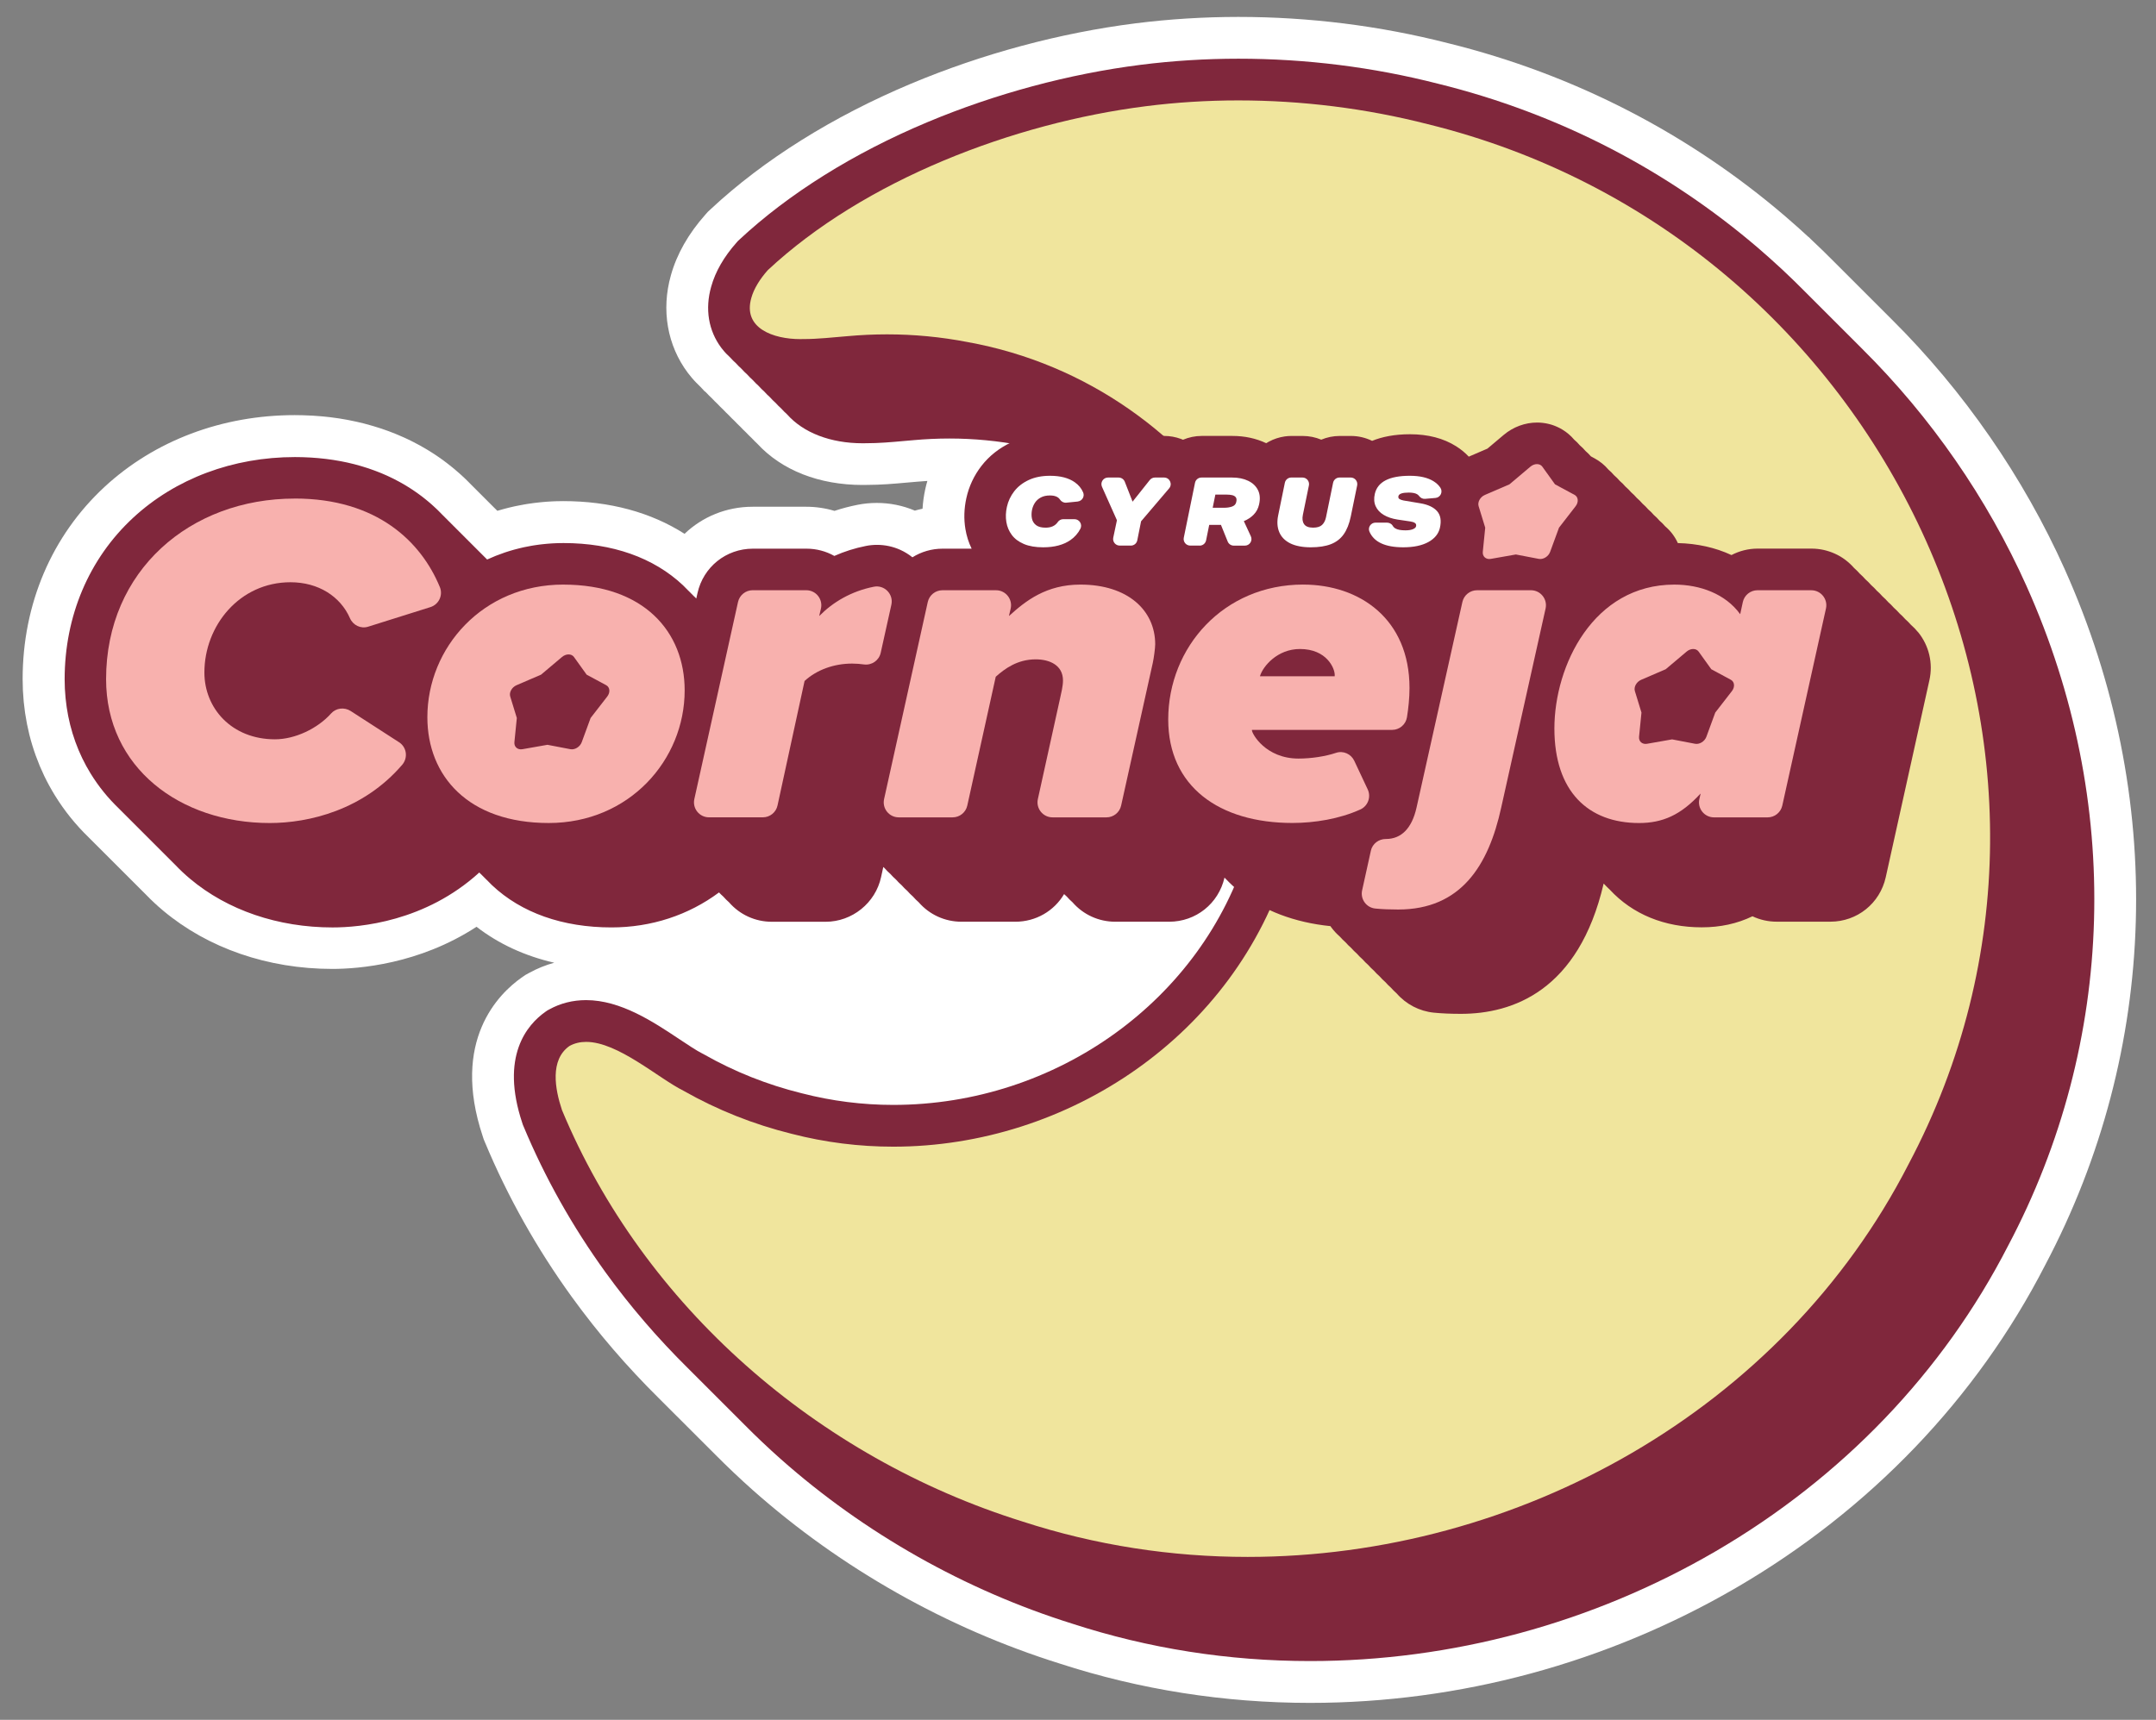
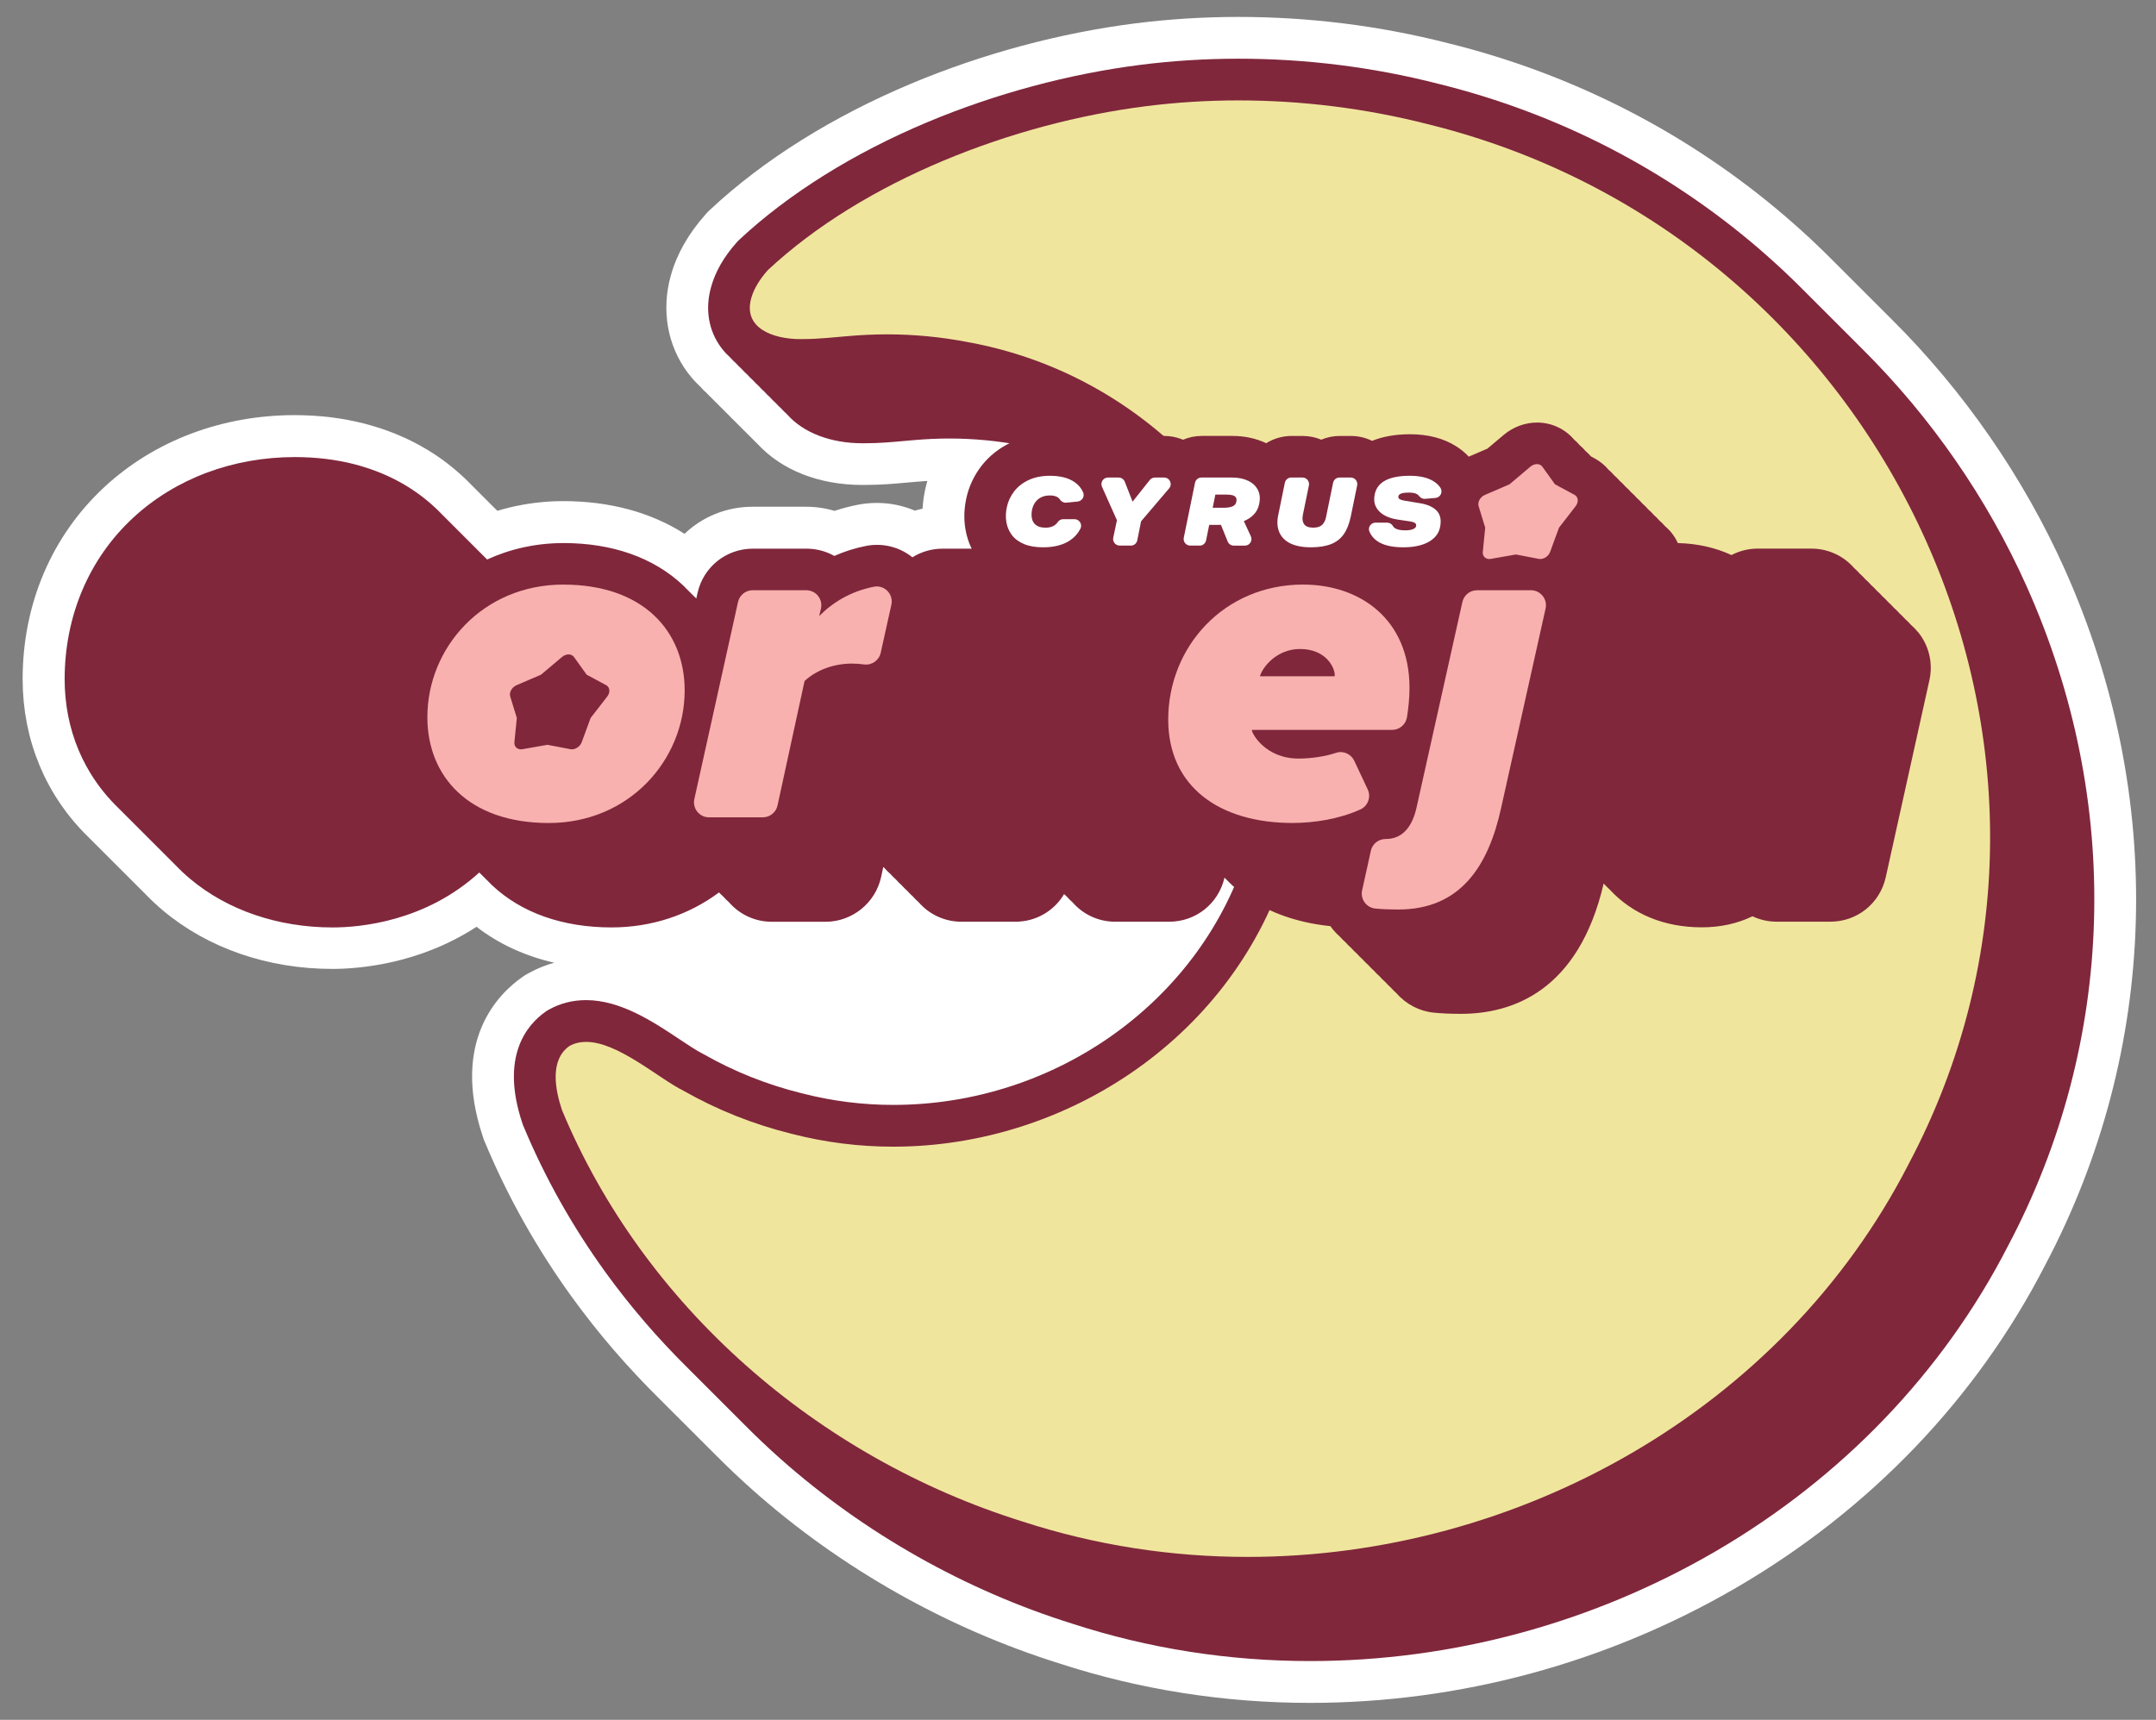
<svg xmlns="http://www.w3.org/2000/svg" data-id="Layer_1" version="1.1" viewBox="0 0 1033.19 824.39">
  <rect x="0" y="0" width="1033.19" height="824.39" fill="#808080" stroke="none" />
  <defs>
    <style>
      .st0 {
        fill: #f8b1ae;
      }

      .st1 {
        fill: #fff;
      }

      .st2 {
        fill: #80273c;
      }

      .st3 {
        fill: #f0e59d;
      }
    </style>
  </defs>
  <path class="st1" d="M989.48,272.94c-19.76-44.13-48.41-85.54-82.84-119.75-.83-.84-1.67-1.68-2.51-2.51l-.22-.22c-.9-.91-1.81-1.81-2.71-2.71-.88-.9-1.78-1.79-2.67-2.67l-.06-.06c-.9-.92-1.82-1.82-2.73-2.73-.85-.86-1.71-1.72-2.57-2.57l-.15-.15c-.9-.91-1.81-1.82-2.73-2.73-.88-.89-1.77-1.78-2.67-2.67l-.06-.06c-.88-.89-1.77-1.77-2.65-2.65l-.06-.06c-.83-.84-1.67-1.67-2.51-2.51l-.23-.23c-.9-.91-1.82-1.82-2.73-2.73-1.53-1.55-3.22-3.22-5.14-5.1l-1.26-1.23c-1.91-1.85-3.53-3.39-5.05-4.81l-1.1-1.1-.31-.21c-1.28-1.19-2.67-2.45-4.28-3.89l-1.33-1.19c-2.03-1.8-3.83-3.38-5.51-4.82-22.85-19.56-47.91-36.46-74.49-50.21-27.45-14.22-56.72-25.21-87.02-32.68-32.66-8.35-66.46-12.58-100.48-12.58-16.54,0-33.13,1.04-49.29,3.08-36.18,4.58-73.38,14.59-107.58,28.94-37.46,15.72-70.63,36.49-95.86,60.04l-1.41,1.3-1.25,1.41c-8.12,9.13-13.67,18.9-16.51,29.05-4.72,16.62-1.75,33.69,8.15,46.85.62.83,1.28,1.64,2.01,2.49.31.36.62.71,1,1.13.32.35.64.69.94,1,.68.71,1.38,1.41,2.1,2.08.2.22.41.44.62.66l1.31,1.41.22.11c.19.19.39.37.59.56.85.92,1.75,1.82,2.72,2.73.85.91,1.75,1.81,2.72,2.72.85.91,1.75,1.82,2.72,2.72.85.91,1.75,1.81,2.72,2.72.85.91,1.75,1.82,2.72,2.72.85.92,1.75,1.82,2.72,2.72.85.92,1.75,1.82,2.72,2.72.85.91,1.75,1.81,2.72,2.72.84.91,1.74,1.8,2.71,2.71,11.77,12.76,29.63,19.77,50.46,19.77.55,0,1.09,0,1.63-.02h.03c7.17,0,13.81-.6,19.69-1.13,1.46-.13,2.92-.27,4.36-.38l.58-.05c1.58-.14,3.16-.25,4.74-.35-.37,1.28-.72,2.57-1,3.88-.69,3.14-1.13,6.3-1.32,9.44-1.24.25-2.47.55-3.68.91-5.8-2.45-11.94-3.69-18.28-3.69-3.06,0-6.14.3-9.16.9-3.75.74-7.45,1.71-11.07,2.91-4.38-1.31-8.95-1.98-13.56-1.98h-25.68c-12.59,0-24.11,4.84-32.62,12.98-16.09-10.3-35.89-15.68-58.14-15.68-1.08,0-2.15.02-3.16.05-.31,0-.63.02-.94.04h-.16c-.71.03-1.43.07-2.09.1-.4.02-.8.05-1.19.08h-.17c-.61.06-1.23.1-1.86.16-.47.04-.94.08-1.4.13-.58.06-1.15.12-1.73.19-.5.06-.99.12-1.43.17-.57.07-1.13.15-1.7.24l-.3.04c-.39.06-.78.11-1.19.18-.42.07-.83.14-1.25.21l-.28.05c-1.21.21-2.41.44-3.52.67,0,0-.6.12-.87.18-.61.13-1.21.28-1.82.42,0,0-.87.21-1.15.27-.66.16-1.31.33-2.01.52l-.91.25c-.68.19-1.37.39-1.99.57-.15.04-.3.09-.44.13-.5-.5-1.02-1.01-1.55-1.52-.87-.9-1.78-1.81-2.72-2.72-.87-.9-1.78-1.82-2.72-2.72-.87-.9-1.78-1.81-2.72-2.72-.88-.91-1.8-1.84-2.77-2.77-.11-.12-.52-.53-.52-.53-.52-.53-1.05-1.06-1.56-1.57-.36-.35-.72-.7-1.1-1.06-.53-.5-1.06-1-1.57-1.46l-.19-.17c-.27-.25-.54-.5-.81-.73-.79-.71-1.6-1.4-2.41-2.08-.29-.24-.58-.48-.88-.72l-.22-.18c-.55-.45-1.11-.9-1.75-1.39-.35-.27-.7-.55-1.06-.82-.73-.55-1.46-1.09-2.18-1.61-.36-.26-.72-.51-1.08-.76l-.17-.12c-.68-.47-1.37-.94-2.02-1.37-.41-.27-.82-.54-1.25-.81-.63-.4-1.26-.8-1.91-1.19l-.22-.13c-.3-.18-.6-.37-.86-.52-.94-.56-1.9-1.11-2.84-1.63-.29-.16-.58-.32-.87-.47l-.23-.12c-.69-.37-1.39-.74-2.06-1.08-.4-.2-.8-.41-1.22-.62-.82-.41-1.65-.8-2.49-1.19l-.83-.38c-.98-.44-1.97-.87-3.02-1.31-.36-.15-.72-.3-1.12-.46-.76-.31-1.53-.61-2.32-.91,0,0-.82-.31-1.08-.41-1.08-.4-2.16-.78-3.3-1.16-.24-.08-.85-.27-.85-.27-.87-.28-1.74-.56-2.63-.82-.39-.12-.78-.23-1.16-.34-.93-.27-1.86-.53-2.84-.79-.22-.06-.44-.12-.7-.19-1.15-.29-2.3-.57-3.46-.83l-1.08-.23c-.89-.19-1.78-.38-2.67-.55,0,0-.79-.15-1.07-.21-1.2-.22-2.42-.43-3.61-.62l-.56-.08c-1.06-.16-2.12-.31-3.2-.44l-1.13-.14c-.99-.12-1.99-.22-3.05-.32l-.78-.07c-1.24-.11-2.5-.2-3.74-.28l-.95-.05c-1.01-.06-2.02-.1-3.02-.13l-1.1-.04c-1.29-.03-2.58-.06-3.89-.06-34.81,0-67.17,12.22-91.14,34.4-25.31,23.44-39.25,56.17-39.25,92.16,0,1.64.04,3.31.12,5.09l.02.49c.08,1.56.19,3.14.35,4.84l.06.66c.15,1.53.34,3.11.57,4.68l.1.72c.23,1.56.5,3.12.8,4.65l.12.62c.32,1.62.68,3.2,1.05,4.71l.1.4c.43,1.7.87,3.28,1.35,4.85,1,3.28,2.18,6.55,3.51,9.75l.09.22c.64,1.51,1.33,3.06,2.08,4.63l.11.23c.72,1.5,1.5,3,2.28,4.43l.14.25c.82,1.5,1.68,2.98,2.61,4.5l.04.06c4.52,7.33,9.98,14.11,16.24,20.16.86.89,1.76,1.79,2.73,2.73.87.9,1.76,1.8,2.73,2.72.86.9,1.76,1.79,2.72,2.72.86.89,1.75,1.79,2.72,2.72.86.89,1.76,1.79,2.73,2.73.86.89,1.75,1.79,2.72,2.72.85.89,1.75,1.78,2.72,2.72.84.88,1.74,1.77,2.72,2.72.85.89,1.75,1.79,2.73,2.73.86.89,1.75,1.79,2.72,2.72,2.62,2.73,5.42,5.34,8.32,7.77,21.48,18.03,50.27,27.96,81.09,27.96,12.53,0,41.56-2.21,69.12-20.2,10.63,8.22,23.19,14.01,37.24,17.23-4.16,1.15-8.18,2.76-12.01,4.88l-1.86,1.02-1.87,1.3c-10.69,7.54-33.88,30.02-18.52,76.03l.46,1.43.6,1.42c10.82,25.98,24.84,50.94,41.67,74.19,1.38,1.91,2.79,3.8,4.21,5.69l1.03,1.36c1.43,1.88,2.87,3.75,4.35,5.63l.1.13c1.44,1.82,2.9,3.63,4.37,5.42l1.01,1.23c3.05,3.69,6.22,7.38,9.42,10.96l.94,1.05c3.25,3.62,6.63,7.23,10.03,10.75l.84.87c1.85,1.9,3.55,3.61,5.2,5.24.9.91,1.8,1.81,2.71,2.71.9.91,1.81,1.82,2.72,2.72.9.91,1.81,1.82,2.72,2.72.9.91,1.81,1.82,2.73,2.72.9.91,1.81,1.82,2.72,2.72.91.91,1.81,1.82,2.73,2.73.91.91,1.81,1.83,2.73,2.73.9.91,1.81,1.82,2.72,2.72.9.91,1.81,1.82,2.73,2.72.9.91,1.81,1.82,2.72,2.72,5.86,5.9,11.92,11.64,18.03,17.07,42.19,37.44,92.99,66.15,146.91,83.04,38.51,12.53,78.91,18.88,120.07,18.88,71.59,0,142.24-19.12,204.34-55.28,63.98-37.28,115.1-90.67,147.85-154.43,54.7-103.34,58.16-224.93,9.48-333.62Z" />
  <path class="st2" d="M971.23,281.11c-18.94-42.3-45.92-81.19-78.76-113.81-.9-.91-1.81-1.82-2.72-2.73-.9-.91-1.81-1.82-2.72-2.72-.9-.91-1.81-1.82-2.72-2.72-.9-.91-1.81-1.82-2.72-2.72-.9-.91-1.81-1.82-2.72-2.72-.9-.91-1.81-1.82-2.73-2.73-.9-.91-1.81-1.82-2.72-2.72-.9-.91-1.81-1.82-2.72-2.72-.9-.91-1.81-1.82-2.73-2.73-.9-.91-1.81-1.82-2.72-2.72,0,0,0,0,0,0-1.64-1.66-3.29-3.29-4.96-4.92-.4-.39-.8-.77-1.19-1.16-1.67-1.61-3.34-3.21-5.03-4.79,0,0,0,0,0,0-1.69-1.58-3.41-3.14-5.13-4.68-.42-.38-.85-.76-1.27-1.14-1.73-1.54-3.46-3.06-5.22-4.57-21.66-18.54-45.44-34.58-70.68-47.65-26.08-13.51-53.9-23.95-82.69-31.04-31.07-7.95-63.24-11.98-95.61-11.98-15.78,0-31.51.99-46.78,2.92-34.38,4.35-69.78,13.87-102.35,27.54-35.3,14.81-66.43,34.27-90.01,56.27l-.68.63-.62.7c-6.09,6.85-10.2,13.98-12.21,21.19-3.05,10.72-1.32,21.15,4.88,29.39.39.52.81,1.03,1.24,1.53.19.22.38.44.58.66.2.22.4.43.61.65.59.61,1.2,1.21,1.83,1.78,0,0,0,0,0,0,.84.96,1.76,1.86,2.72,2.72.84.96,1.76,1.86,2.72,2.72.84.96,1.76,1.86,2.72,2.72.84.96,1.76,1.86,2.72,2.72.84.96,1.76,1.86,2.72,2.72.84.96,1.76,1.86,2.72,2.72.84.96,1.76,1.86,2.72,2.72.84.96,1.76,1.86,2.72,2.72.84.96,1.76,1.86,2.72,2.72.84.96,1.76,1.86,2.72,2.72,7.8,8.84,20.85,13.88,36.25,13.88.48,0,.95-.01,1.43-.02h.23c6.2,0,12.13-.53,17.87-1.05,1.54-.14,3.08-.28,4.6-.4h.09s.09-.02.09-.02c5.78-.52,11.59-.79,17.27-.79,11.69,0,23.44,1.13,34.95,3.36l.12.02.12.02c28.7,5.2,55.37,17.43,77.93,35.2,0,0,0,0,0,0,1.11,1.41,2.2,2.85,3.28,4.29.19.26.38.52.57.78.87,1.19,1.73,2.4,2.58,3.61.26.38.53.76.79,1.14.78,1.14,1.55,2.3,2.31,3.46.26.4.53.79.78,1.2.98,1.53,1.94,3.07,2.88,4.63,25.48,42.56,31.59,93.26,16.78,139.1l-.06.17-.05.17c-21.85,72.01-91.72,122.29-169.91,122.29-14.77,0-29.44-1.86-43.61-5.52l-.1-.02-.11-.03-.2-.05c-16.4-4.06-32.06-10.29-46.56-18.53l-.47-.26-.48-.24c-2.66-1.33-6.65-3.99-10.88-6.8-12.56-8.37-28.19-18.78-44.78-18.78-6.37,0-12.31,1.5-17.66,4.46l-.95.52-.89.62c-8.74,6.16-21.81,21.28-11.04,53.43l.22.68.28.66c10.24,24.6,23.51,48.22,39.43,70.22,1.31,1.81,2.64,3.6,3.98,5.38.33.43.65.87.98,1.3,1.35,1.78,2.72,3.55,4.11,5.31.02.03.04.05.06.08,1.38,1.75,2.78,3.48,4.2,5.2.32.39.64.78.96,1.16,2.91,3.52,5.89,6.98,8.94,10.4.29.33.59.66.88.98,3.1,3.45,6.28,6.85,9.52,10.19.27.28.53.55.8.83,1.65,1.69,3.32,3.38,5,5.04.9.91,1.8,1.82,2.72,2.72.9.91,1.81,1.82,2.72,2.72.9.91,1.81,1.82,2.72,2.72.9.91,1.81,1.82,2.72,2.72.9.91,1.81,1.82,2.72,2.72.9.91,1.81,1.82,2.73,2.73.9.91,1.81,1.82,2.72,2.72.9.91,1.81,1.82,2.72,2.72.9.91,1.81,1.82,2.73,2.73.9.91,1.81,1.82,2.72,2.72,5.54,5.59,11.27,11.02,17.18,16.26,40.12,35.6,88.43,62.9,139.72,78.95,36.55,11.9,74.89,17.93,113.98,17.93,68.06,0,135.24-18.18,194.27-52.56,60.72-35.38,109.19-86,140.19-146.4,51.85-97.87,55.13-213.11,8.96-316.19Z" />
  <path class="st3" d="M914.59,558.1c-60.52,118.03-187.32,188.21-316.73,188.21-36.24,0-72.65-5.5-107.9-16.98-98.37-30.74-181.47-103.14-220.65-197.22-3.37-10.07-5.88-24.05,3.59-30.72,2.48-1.37,5.17-1.96,7.99-1.96,15.26,0,34.51,17.37,46.73,23.47,16.17,9.18,33.55,16.08,51.64,20.56l.2.05c16.1,4.16,32.43,6.15,48.62,6.15,83.8,0,163.85-53.44,189.05-136.48,35.71-110.48-38.75-228.42-153.31-249.19-13.02-2.52-25.92-3.72-38.75-3.72-6.38,0-12.73.3-19.08.88-6.9.56-13.96,1.38-20.84,1.38h-.44c-.4.01-.81.02-1.22.02-12.74,0-27.65-5.12-23.44-19.75,1.21-4.37,4.07-9.01,7.9-13.32,46.23-43.13,117.64-70.54,181.24-78.58,14.47-1.84,29.29-2.77,44.26-2.77,30.21,0,61.02,3.77,90.76,11.39,219.46,53.95,335.22,300.9,230.38,498.58Z" />
  <path class="st2" d="M919.17,303.05c-1.04-1.3-2.19-2.48-3.43-3.55-.85-.98-1.76-1.89-2.72-2.72-.85-.98-1.76-1.89-2.72-2.72-.85-.98-1.76-1.89-2.72-2.72-.85-.98-1.76-1.89-2.72-2.72-.85-.98-1.76-1.89-2.72-2.72-.85-.98-1.76-1.89-2.72-2.72-.85-.98-1.76-1.89-2.72-2.72-.85-.98-1.76-1.89-2.72-2.72-.85-.98-1.76-1.89-2.72-2.72-.85-.98-1.76-1.89-2.72-2.72,0,0,0,0,0,0-.32-.36-.64-.71-.97-1.06-.01-.01-.03-.03-.04-.04-.32-.33-.65-.65-.98-.96-.03-.02-.05-.05-.08-.07-.32-.3-.66-.59-.99-.87-.04-.03-.08-.07-.12-.1-.33-.27-.66-.53-.99-.79-.06-.04-.11-.09-.17-.13-.33-.24-.66-.47-.99-.7-.07-.05-.15-.1-.23-.15-.32-.21-.65-.42-.98-.62-.09-.06-.19-.11-.28-.16-.32-.19-.64-.37-.97-.54-.11-.06-.23-.12-.34-.17-.31-.16-.63-.32-.95-.46-.13-.06-.27-.12-.4-.18-.31-.14-.61-.27-.92-.39-.15-.06-.31-.12-.47-.18-.3-.11-.59-.22-.89-.32-.18-.06-.36-.11-.53-.17-.28-.09-.57-.18-.86-.26-.2-.06-.41-.1-.61-.16-.27-.07-.54-.14-.81-.2-.23-.05-.46-.09-.69-.14-.25-.05-.5-.1-.76-.14-.26-.04-.52-.08-.79-.11-.23-.03-.46-.07-.68-.09-.31-.03-.63-.06-.94-.08-.18-.01-.37-.03-.55-.04-.5-.03-1.01-.04-1.51-.04h-25.78c-4.46,0-8.74,1.11-12.52,3.09-.98-.46-1.98-.89-2.99-1.29-.51-.2-1.03-.38-1.55-.57-.5-.18-.99-.38-1.5-.55-.72-.24-1.45-.46-2.18-.67-.31-.09-.62-.19-.93-.28-.86-.24-1.74-.45-2.62-.66-.19-.04-.37-.09-.55-.13-.97-.22-1.96-.41-2.96-.58-.09-.02-.18-.04-.28-.05-1.06-.18-2.13-.34-3.21-.47-.03,0-.06,0-.09-.01-2.24-.27-4.52-.43-6.84-.48,0,0,0,0,0,0-1.4-3.1-3.47-5.84-6.07-8.03-.83-.98-1.74-1.89-2.72-2.72-.83-.98-1.74-1.89-2.72-2.72-.83-.98-1.74-1.89-2.72-2.72-.83-.98-1.74-1.89-2.72-2.72-.83-.98-1.74-1.89-2.72-2.72-.83-.98-1.74-1.89-2.72-2.72-.83-.98-1.74-1.89-2.72-2.72-.83-.98-1.74-1.89-2.72-2.72-.83-.98-1.74-1.89-2.72-2.72-.83-.98-1.74-1.89-2.72-2.72-.44-.52-.9-1.01-1.38-1.49-.04-.04-.07-.07-.11-.11-.46-.45-.94-.88-1.44-1.29-.08-.07-.16-.13-.24-.19-.49-.4-1-.77-1.53-1.13-.08-.05-.16-.1-.24-.16-.55-.36-1.12-.71-1.7-1.02l-1.74-.94c-.8-.93-1.67-1.8-2.6-2.59-.83-.99-1.74-1.9-2.72-2.72-.83-.99-1.74-1.9-2.72-2.72-1.61-1.91-3.52-3.53-5.64-4.81-.03-.02-.05-.03-.08-.05-.29-.17-.59-.34-.88-.5-.09-.05-.17-.1-.26-.14-.27-.14-.54-.27-.81-.4-.13-.06-.25-.12-.38-.18-.25-.11-.5-.22-.76-.33-.15-.06-.31-.13-.46-.19-.24-.09-.48-.18-.72-.27-.18-.06-.35-.12-.53-.18-.23-.07-.46-.15-.69-.21-.2-.06-.4-.11-.6-.16-.22-.06-.44-.11-.65-.16-.22-.05-.44-.09-.66-.14-.21-.04-.41-.08-.62-.12-.24-.04-.49-.08-.74-.11-.19-.03-.38-.06-.57-.08-.28-.03-.57-.05-.86-.08-.16-.01-.31-.03-.47-.04-.45-.03-.89-.04-1.34-.04-5.81,0-11.51,2.11-16.05,5.94l-7.78,6.56-8.94,3.85c-1.77-1.88-3.79-3.54-6.05-4.97-6.05-3.83-13.5-5.77-22.13-5.77-3.73,0-7.08.31-10.09.86-3.01.55-5.68,1.34-8.06,2.31-1.56-.76-3.21-1.35-4.91-1.75s-3.47-.6-5.26-.6h-5.35c-3.11,0-6.11.63-8.85,1.78-2.78-1.16-5.81-1.78-8.92-1.78h-5.35c-1.1,0-2.19.08-3.25.23-2.66.39-5.2,1.23-7.51,2.46-.46.25-.92.51-1.36.78-4.84-2.3-10.29-3.48-16.22-3.48h-14.7c-3.15,0-6.17.66-8.94,1.83-.35-.15-.7-.29-1.06-.42-2.5-.91-5.16-1.41-7.9-1.41h-4.4c-3.03,0-5.96.58-8.68,1.67-2.7-1.09-5.65-1.67-8.7-1.67h-5.1c-3.73,0-7.32.9-10.52,2.53-1.9-.83-3.9-1.51-6-2.03-1.4-.35-2.83-.63-4.31-.84-.74-.11-1.49-.19-2.25-.26-1.52-.14-3.08-.21-4.68-.21-6.85,0-13.12,1.3-18.66,3.88-5.77,2.69-10.58,6.48-14.29,11.25-3.58,4.61-6.03,9.83-7.28,15.52-1.09,4.98-1.25,9.94-.45,14.76.55,3.33,1.55,6.48,2.99,9.44h-13.91c-5.3,0-10.27,1.51-14.47,4.14-1.79-1.44-3.74-2.64-5.82-3.58-3.46-1.56-7.24-2.39-11.15-2.39-1.77,0-3.55.17-5.29.52-5.28,1.04-10.35,2.65-15.16,4.79-4.01-2.26-8.58-3.48-13.34-3.48h-25.68c-12.85,0-23.78,8.77-26.56,21.32l-.57,2.58c-.31-.31-.62-.62-.94-.92-.05-.05-.1-.09-.15-.13-.83-.88-1.69-1.75-2.57-2.59-.05-.05-.1-.09-.15-.13-.83-.88-1.69-1.75-2.57-2.59-14.05-13.24-33.85-20.23-57.25-20.23-.88,0-1.76.02-2.64.04-.3,0-.59.02-.88.03-.58.02-1.16.05-1.73.08-.35.02-.71.05-1.06.07-.51.04-1.02.07-1.54.12-.38.03-.76.07-1.14.11-.48.05-.95.1-1.43.15-.4.05-.79.09-1.19.14-.45.06-.9.12-1.35.19-.41.06-.82.12-1.23.18-.42.07-.83.14-1.25.21-.98.17-1.95.35-2.91.56-.22.05-.44.09-.65.13-.53.12-1.06.24-1.59.37-.28.07-.56.13-.83.2-.53.13-1.06.27-1.59.41-.26.07-.53.14-.79.21-.54.15-1.09.31-1.62.47-.23.07-.47.14-.7.21-.57.17-1.13.35-1.69.54-.17.06-.35.12-.52.18-2.82.95-5.58,2.05-8.27,3.29-.81-.85-1.64-1.67-2.49-2.48-.89-.93-1.8-1.84-2.72-2.72-.89-.93-1.8-1.84-2.72-2.72-.89-.93-1.8-1.84-2.72-2.72-.89-.93-1.8-1.84-2.72-2.72-.89-.93-1.8-1.84-2.72-2.72-.89-.93-1.8-1.84-2.72-2.72-.89-.93-1.8-1.84-2.72-2.72-.23-.25-.47-.48-.71-.73-.42-.43-.84-.86-1.27-1.28-.29-.28-.58-.57-.88-.84-.42-.4-.85-.8-1.28-1.19-.26-.24-.52-.48-.79-.72-.64-.57-1.29-1.13-1.95-1.68-.29-.24-.59-.48-.89-.72-.44-.36-.89-.72-1.34-1.07-.31-.24-.62-.48-.93-.72-.58-.44-1.18-.88-1.77-1.3-.33-.23-.66-.46-.99-.69-.55-.39-1.11-.77-1.68-1.14-.32-.21-.65-.42-.97-.63-.51-.33-1.03-.65-1.55-.97-.3-.18-.59-.36-.89-.54-.76-.45-1.53-.89-2.31-1.32-.29-.16-.59-.32-.88-.47-.56-.3-1.13-.6-1.7-.89-.33-.17-.65-.33-.98-.5-.67-.33-1.35-.65-2.03-.97-.23-.11-.46-.22-.69-.32-.81-.36-1.62-.72-2.44-1.06-.32-.13-.64-.26-.96-.39-.63-.25-1.26-.5-1.9-.74-.3-.11-.6-.23-.91-.34-.89-.33-1.79-.65-2.69-.95-.24-.08-.48-.15-.72-.23-.72-.23-1.44-.46-2.17-.68-.32-.1-.65-.19-.97-.29-.77-.22-1.54-.44-2.32-.64-.21-.05-.41-.11-.62-.17-.96-.25-1.94-.48-2.92-.7-.29-.07-.59-.13-.89-.19-.75-.16-1.51-.32-2.27-.46-.3-.06-.6-.12-.91-.17-1.01-.19-2.03-.36-3.06-.52-.14-.02-.29-.04-.43-.06-.91-.14-1.82-.26-2.74-.38-.32-.04-.63-.08-.95-.11-.85-.1-1.71-.19-2.57-.27-.23-.02-.46-.05-.69-.07-1.07-.09-2.15-.18-3.23-.24-.27-.02-.53-.03-.8-.04-.86-.05-1.73-.09-2.6-.12-.32-.01-.63-.02-.95-.03-1.11-.03-2.23-.05-3.36-.05-29.76,0-57.3,10.33-77.55,29.08-21.18,19.61-32.84,47.12-32.84,77.48,0,1.41.04,2.81.1,4.21,0,.13,0,.26.02.39.07,1.33.16,2.65.29,3.97.02.18.03.37.05.55.13,1.29.28,2.56.47,3.83.03.19.06.39.08.58.19,1.27.41,2.53.65,3.79.03.17.07.34.1.51.26,1.28.54,2.55.85,3.81.03.11.06.23.09.34.33,1.32.69,2.62,1.09,3.92h0c.82,2.71,1.78,5.35,2.86,7.93.02.04.03.08.05.13.53,1.25,1.08,2.49,1.67,3.71.03.07.06.14.1.2.59,1.22,1.2,2.41,1.85,3.6.03.06.06.12.1.18.66,1.2,1.34,2.39,2.06,3.55.01.02.03.04.04.06,3.7,6.01,8.19,11.57,13.41,16.59,0,0,0,0,0,0,.88.93,1.79,1.83,2.72,2.72.88.93,1.79,1.83,2.72,2.72.88.93,1.79,1.83,2.72,2.72.88.93,1.79,1.83,2.72,2.72.88.93,1.79,1.83,2.72,2.72.88.93,1.79,1.83,2.72,2.72.88.93,1.79,1.83,2.72,2.72.88.93,1.79,1.83,2.72,2.72.88.93,1.79,1.83,2.72,2.72.88.93,1.79,1.83,2.72,2.72,2.19,2.3,4.53,4.5,7.02,6.58,17.88,15.01,42.11,23.28,68.23,23.28,13.19,0,44.48-2.77,70.31-26.33.22.21.44.43.66.65.05.04.1.08.15.13.83.89,1.69,1.75,2.58,2.59.05.04.1.08.15.13.83.89,1.69,1.75,2.58,2.59,14.05,13.24,33.85,20.23,57.25,20.23,19.07,0,36.94-5.9,51.52-16.77.66.7,1.35,1.37,2.07,2,.85.98,1.76,1.89,2.72,2.72,5.17,5.95,12.58,9.34,20.51,9.34h25.79c12.71,0,23.89-9.01,26.58-21.43l1.05-4.83c.21.19.42.39.64.58.85.98,1.76,1.89,2.72,2.72.85.98,1.76,1.89,2.72,2.72.85.98,1.76,1.89,2.72,2.72.85.98,1.76,1.89,2.72,2.72.85.98,1.76,1.89,2.72,2.72.85.98,1.76,1.89,2.72,2.72,5.17,5.95,12.58,9.34,20.51,9.34h25.81c9.87,0,18.59-5.17,23.37-13.25.42.41.85.8,1.29,1.19.85.98,1.76,1.89,2.72,2.72,5.17,5.95,12.58,9.34,20.51,9.34h25.83c12.79,0,23.66-8.68,26.51-21.13.22.22.44.44.67.65,2.01,2.11,4.15,4.12,6.49,6,11.48,9.19,26.39,14.84,43.61,16.59.1.15.2.3.3.44.3.42.62.82.94,1.22.05.06.1.11.15.17.29.35.58.68.88,1.01.02.03.05.05.07.08.33.36.68.71,1.03,1.05h0c.37.36.75.71,1.14,1.05.85.98,1.76,1.88,2.72,2.72.85.98,1.76,1.88,2.72,2.72.85.98,1.76,1.88,2.72,2.72.85.98,1.76,1.88,2.72,2.72.85.98,1.76,1.88,2.72,2.72.85.98,1.76,1.88,2.72,2.72.85.98,1.76,1.88,2.72,2.72.85.98,1.76,1.88,2.72,2.72.85.98,1.76,1.88,2.72,2.72.85.98,1.76,1.88,2.72,2.72,4.53,5.22,10.9,8.55,17.82,9.25,3.8.38,8.05.57,13,.57,24.68,0,56.4-10.93,68.4-62.45.06.06.12.11.18.17,0,0,.01.01.02.02.87.94,1.78,1.83,2.71,2.7,0,0,.01.01.02.02,10.95,11.82,26.2,18.07,44.09,18.07,8.86,0,16.87-1.72,24.3-5.29,3.58,1.69,7.53,2.59,11.62,2.59h25.69c12.86,0,23.78-8.77,26.56-21.32l20.93-94.47c1.79-8.1-.16-16.45-5.35-22.91Z" />
  <g>
-     <path class="st0" d="M141.23,238.97c39.5,0,60.61,20.75,69.56,42.46,1.6,3.89-.5,8.32-4.52,9.59l-29.86,9.39c-3.52,1.11-7.22-.69-8.7-4.07-4.61-10.5-15.19-17.24-28.51-17.24-24.34,0-41.25,20.74-41.25,43.28,0,17.13,13.07,32.01,33.81,32.01,9.63,0,20.47-5.17,26.91-12.39,2.38-2.67,6.39-3.11,9.39-1.17l23.17,14.96c3.69,2.38,4.38,7.46,1.52,10.8-18.63,21.72-44.72,27.93-63.47,27.93-43.05,0-78.44-26.6-78.44-68.97,0-52.07,40.35-86.56,90.39-86.56Z" />
    <path class="st0" d="M360.71,282.93h25.68c4.65,0,8.08,4.34,7.01,8.86l-.79,3.33c-.01.06.06.1.1.06,6.38-6.49,15.23-11.8,26.05-13.93,5.09-1,9.53,3.58,8.4,8.64l-5.11,23.04c-.81,3.67-4.3,6.08-8.03,5.57-1.76-.24-3.71-.41-5.69-.41-8.56,0-16.89,2.93-22.75,8.33,0,0-.02.02-.02.03l-12.96,59.67c-.72,3.31-3.65,5.67-7.04,5.67h-25.79c-4.61,0-8.03-4.26-7.03-8.76l20.93-94.46c.73-3.3,3.66-5.65,7.03-5.65Z" />
-     <path class="st0" d="M508.05,334.54c.45-2.03,1.35-5.64,1.35-8.34,0-7.44-6.54-10.14-13.07-10.14-8.78,0-14.86,4.5-19.14,8.33,0,0-.02.02-.02.03l-13.63,61.73c-.73,3.3-3.65,5.65-7.03,5.65h-25.81c-4.61,0-8.03-4.26-7.03-8.76l20.93-94.46c.73-3.3,3.66-5.65,7.03-5.65h25.68c4.65,0,8.08,4.34,7.01,8.86l-.79,3.34c-.01.06.05.1.1.06,7.87-7.18,17.76-14.97,34.12-14.97,22.77,0,35.84,12.4,35.84,28.63,0,1.8-.68,6.76-1.13,8.79l-15.2,68.52c-.73,3.3-3.66,5.64-7.03,5.64h-25.83c-4.6,0-8.03-4.26-7.04-8.76l10.69-48.5Z" />
    <path class="st0" d="M624.52,280.22c27.05,0,50.94,16.45,50.94,49.59,0,4.69-.54,9.84-1.22,14.01-.57,3.49-3.58,6.05-7.11,6.05h-67.18s0,.23,0,.23c0,1.58,6.54,13.52,22.32,13.52,6,0,12.76-.99,17.99-2.75,3.43-1.15,7.18.53,8.72,3.8l6.45,13.73c1.71,3.65.1,7.99-3.57,9.64-10,4.51-21.86,6.45-32.52,6.45-35.16,0-59.51-17.58-59.51-49.59,0-34.71,26.6-64.69,64.69-64.69ZM639.62,323.5c0-3.16-3.83-12.4-16.68-12.4-10.76,0-17.73,8.25-19.14,13-.01.04.02.08.06.08h35.75v-.68Z" />
    <path class="st0" d="M656.93,407.82c.74-3.36,3.75-5.66,7.2-5.65.02,0,.04,0,.06,0,7.21,0,12.4-4.96,14.65-15.1l21.96-98.5c.73-3.29,3.66-5.64,7.03-5.64h25.81c4.61,0,8.03,4.27,7.03,8.77l-21.26,95.37c-6.09,27.95-19.39,48.91-49.36,48.91-4.03,0-7.65-.13-10.99-.47-4.29-.43-7.24-4.51-6.31-8.72l4.19-18.97Z" />
    <path class="st0" d="M739.11,223.7l6.08,8.47,9.37,5.05c1.81.98,2.04,3.46.5,5.44l-7.96,10.28-4.25,11.59c-.82,2.24-3.29,3.77-5.42,3.37l-11.01-2.11-11.99,2.11c-2.32.41-4.07-1.13-3.85-3.37l1.16-11.59-3.16-10.28c-.61-1.99.77-4.47,3.04-5.44l11.73-5.05,10.04-8.47c1.94-1.64,4.55-1.64,5.73,0Z" />
-     <path class="st0" d="M868,282.93h-25.78c-3.39,0-6.33,2.37-7.04,5.69l-1.22,5.68c-.01.05-.08.06-.11.02-7-9.62-19.13-14.09-31.48-14.09-38.77,0-57.48,38.77-57.48,68.98s16.23,45.31,40.57,45.31c11.21,0,19.96-3.79,29.37-14.03.04-.05.12,0,.11.05l-.57,2.42c-1.06,4.52,2.37,8.85,7.01,8.85h25.69c3.38,0,6.3-2.35,7.03-5.65l20.93-94.46c1-4.5-2.43-8.76-7.03-8.76ZM829.95,331.29l-7.97,10.28-4.25,11.59c-.82,2.24-3.29,3.77-5.42,3.37l-11.01-2.11-11.99,2.11c-2.32.41-4.07-1.13-3.85-3.37l1.16-11.59-3.16-10.28c-.61-1.99.77-4.47,3.04-5.44l11.73-5.05,10.04-8.47c1.94-1.64,4.55-1.64,5.73,0l6.08,8.47,9.37,5.05c1.81.98,2.04,3.46.5,5.44Z" />
    <path class="st0" d="M269.94,280.22c-38.54,0-65.14,30.2-65.14,63.57,0,28.18,19.61,50.72,58.16,50.72s65.14-30.2,65.14-63.56c0-28.18-19.61-50.72-58.16-50.72ZM291,333.89l-7.97,10.28-4.25,11.59c-.82,2.24-3.29,3.77-5.42,3.37l-11.01-2.11-11.99,2.11c-2.32.41-4.07-1.13-3.85-3.37l1.16-11.59-3.16-10.28c-.61-1.99.77-4.47,3.04-5.44l11.73-5.05,10.04-8.47c1.94-1.64,4.55-1.64,5.73,0l6.08,8.47,9.37,5.05c1.81.98,2.04,3.46.5,5.44Z" />
  </g>
  <g>
    <path class="st1" d="M516.47,240.41l-5.52.55c-1.22.12-2.35-.51-3.03-1.54-.85-1.28-2.44-1.92-4.79-1.92-1.68,0-3.11.31-4.3.94-1.19.62-2.12,1.45-2.81,2.47-.69,1.02-1.17,2.16-1.44,3.4-.31,1.49-.33,2.9-.07,4.2.26,1.31.91,2.38,1.97,3.2,1.05.82,2.58,1.23,4.59,1.23,2.65,0,4.58-.88,5.79-2.64.6-.88,1.57-1.43,2.63-1.43h5.43c2.35,0,3.9,2.5,2.82,4.59-1.14,2.21-2.74,4.02-4.79,5.44-3.32,2.3-7.68,3.45-13.07,3.45-3.66,0-6.73-.53-9.21-1.58-2.48-1.05-4.41-2.49-5.78-4.32-1.37-1.83-2.25-3.9-2.63-6.22-.38-2.31-.3-4.72.25-7.22.61-2.77,1.79-5.28,3.54-7.54,1.75-2.25,4.07-4.05,6.95-5.39,2.88-1.34,6.28-2.01,10.21-2.01,4.97,0,8.93,1.04,11.88,3.13,1.82,1.29,3.15,2.9,3.97,4.84.83,1.95-.5,4.14-2.6,4.35Z" />
    <path class="st1" d="M541.9,261.53h-5.32c-2,0-3.5-1.84-3.09-3.8l1.76-8.35-7.16-16.03c-.93-2.09.6-4.44,2.88-4.44h5.1c1.3,0,2.46.8,2.94,2l3.74,9.56,8.24-10.37c.6-.75,1.51-1.19,2.47-1.19h4.4c2.69,0,4.14,3.15,2.4,5.2l-13.44,15.78-1.82,9.12c-.29,1.47-1.59,2.53-3.09,2.53Z" />
    <path class="st1" d="M574.9,261.53h-4.52c-2,0-3.49-1.83-3.09-3.78l5.38-26.32c.3-1.47,1.59-2.52,3.09-2.52h14.7c2.98,0,5.56.53,7.72,1.58,2.16,1.05,3.72,2.54,4.68,4.48.96,1.93,1.12,4.26.48,6.97-.43,1.86-1.28,3.44-2.56,4.75-1.28,1.31-2.85,2.35-4.71,3.11l3.36,7.27c.97,2.09-.56,4.48-2.86,4.48h-5.32c-1.29,0-2.44-.78-2.92-1.97l-3.23-7.99h-5.62l-1.5,7.43c-.3,1.47-1.59,2.53-3.09,2.53ZM592.22,238.39c-.38-.5-.95-.85-1.71-1.03-.76-.18-1.65-.27-2.65-.27h-5.44s-1.28,6.31-1.28,6.31h5.44c1.46,0,2.75-.2,3.86-.59,1.11-.4,1.77-1.11,1.99-2.15.24-1,.18-1.76-.21-2.26Z" />
    <path class="st1" d="M635.47,247.82l3.37-16.4c.3-1.47,1.59-2.52,3.09-2.52h5.35c2,0,3.49,1.83,3.09,3.79l-3.06,14.9c-.73,3.53-1.87,6.38-3.4,8.54-1.54,2.16-3.59,3.74-6.15,4.73-2.56.99-5.77,1.49-9.64,1.49s-7.34-.64-9.87-1.92c-2.53-1.28-4.27-3.08-5.23-5.39-.96-2.32-1.12-5.01-.48-8.09l3.18-15.53c.3-1.47,1.59-2.52,3.09-2.52h5.35c2,0,3.49,1.83,3.09,3.79l-2.88,14.03c-.4,1.86-.21,3.36.55,4.5.76,1.14,2.21,1.71,4.34,1.71,1.95,0,3.39-.44,4.32-1.33.93-.88,1.56-2.15,1.9-3.79Z" />
    <path class="st1" d="M659.16,250.52h5.45c1.12,0,2.22.52,2.78,1.48.33.57.79,1.02,1.37,1.35,1.02.58,2.6.87,4.73.87,1.49,0,2.69-.18,3.59-.55.9-.37,1.41-.84,1.53-1.42.15-.7-.05-1.23-.59-1.58-.55-.35-1.28-.59-2.19-.71l-6.12-.91c-2.59-.4-4.79-1.14-6.6-2.22-1.81-1.08-3.11-2.47-3.88-4.18s-.91-3.69-.39-5.94c1.34-5.76,6.93-8.64,16.77-8.64,4.81,0,8.63.89,11.45,2.67,1.32.84,2.38,1.84,3.17,3.01,1.35,2.01.08,4.73-2.33,4.94l-4.99.43c-1.14.1-2.2-.46-2.88-1.38-.26-.35-.59-.64-.99-.87-.88-.5-2.21-.75-3.98-.75-3.05,0-4.69.58-4.93,1.74-.12.64.07,1.1.57,1.39.5.29,1.13.51,1.9.66l7.95,1.33c3.72.61,6.42,1.87,8.11,3.77,1.69,1.9,2.14,4.59,1.35,8.06-.67,2.86-2.53,5.13-5.58,6.79-3.05,1.66-7.04,2.49-11.97,2.49-8.64,0-14.04-2.5-16.21-7.51-.88-2.05.7-4.32,2.93-4.32Z" />
  </g>
</svg>